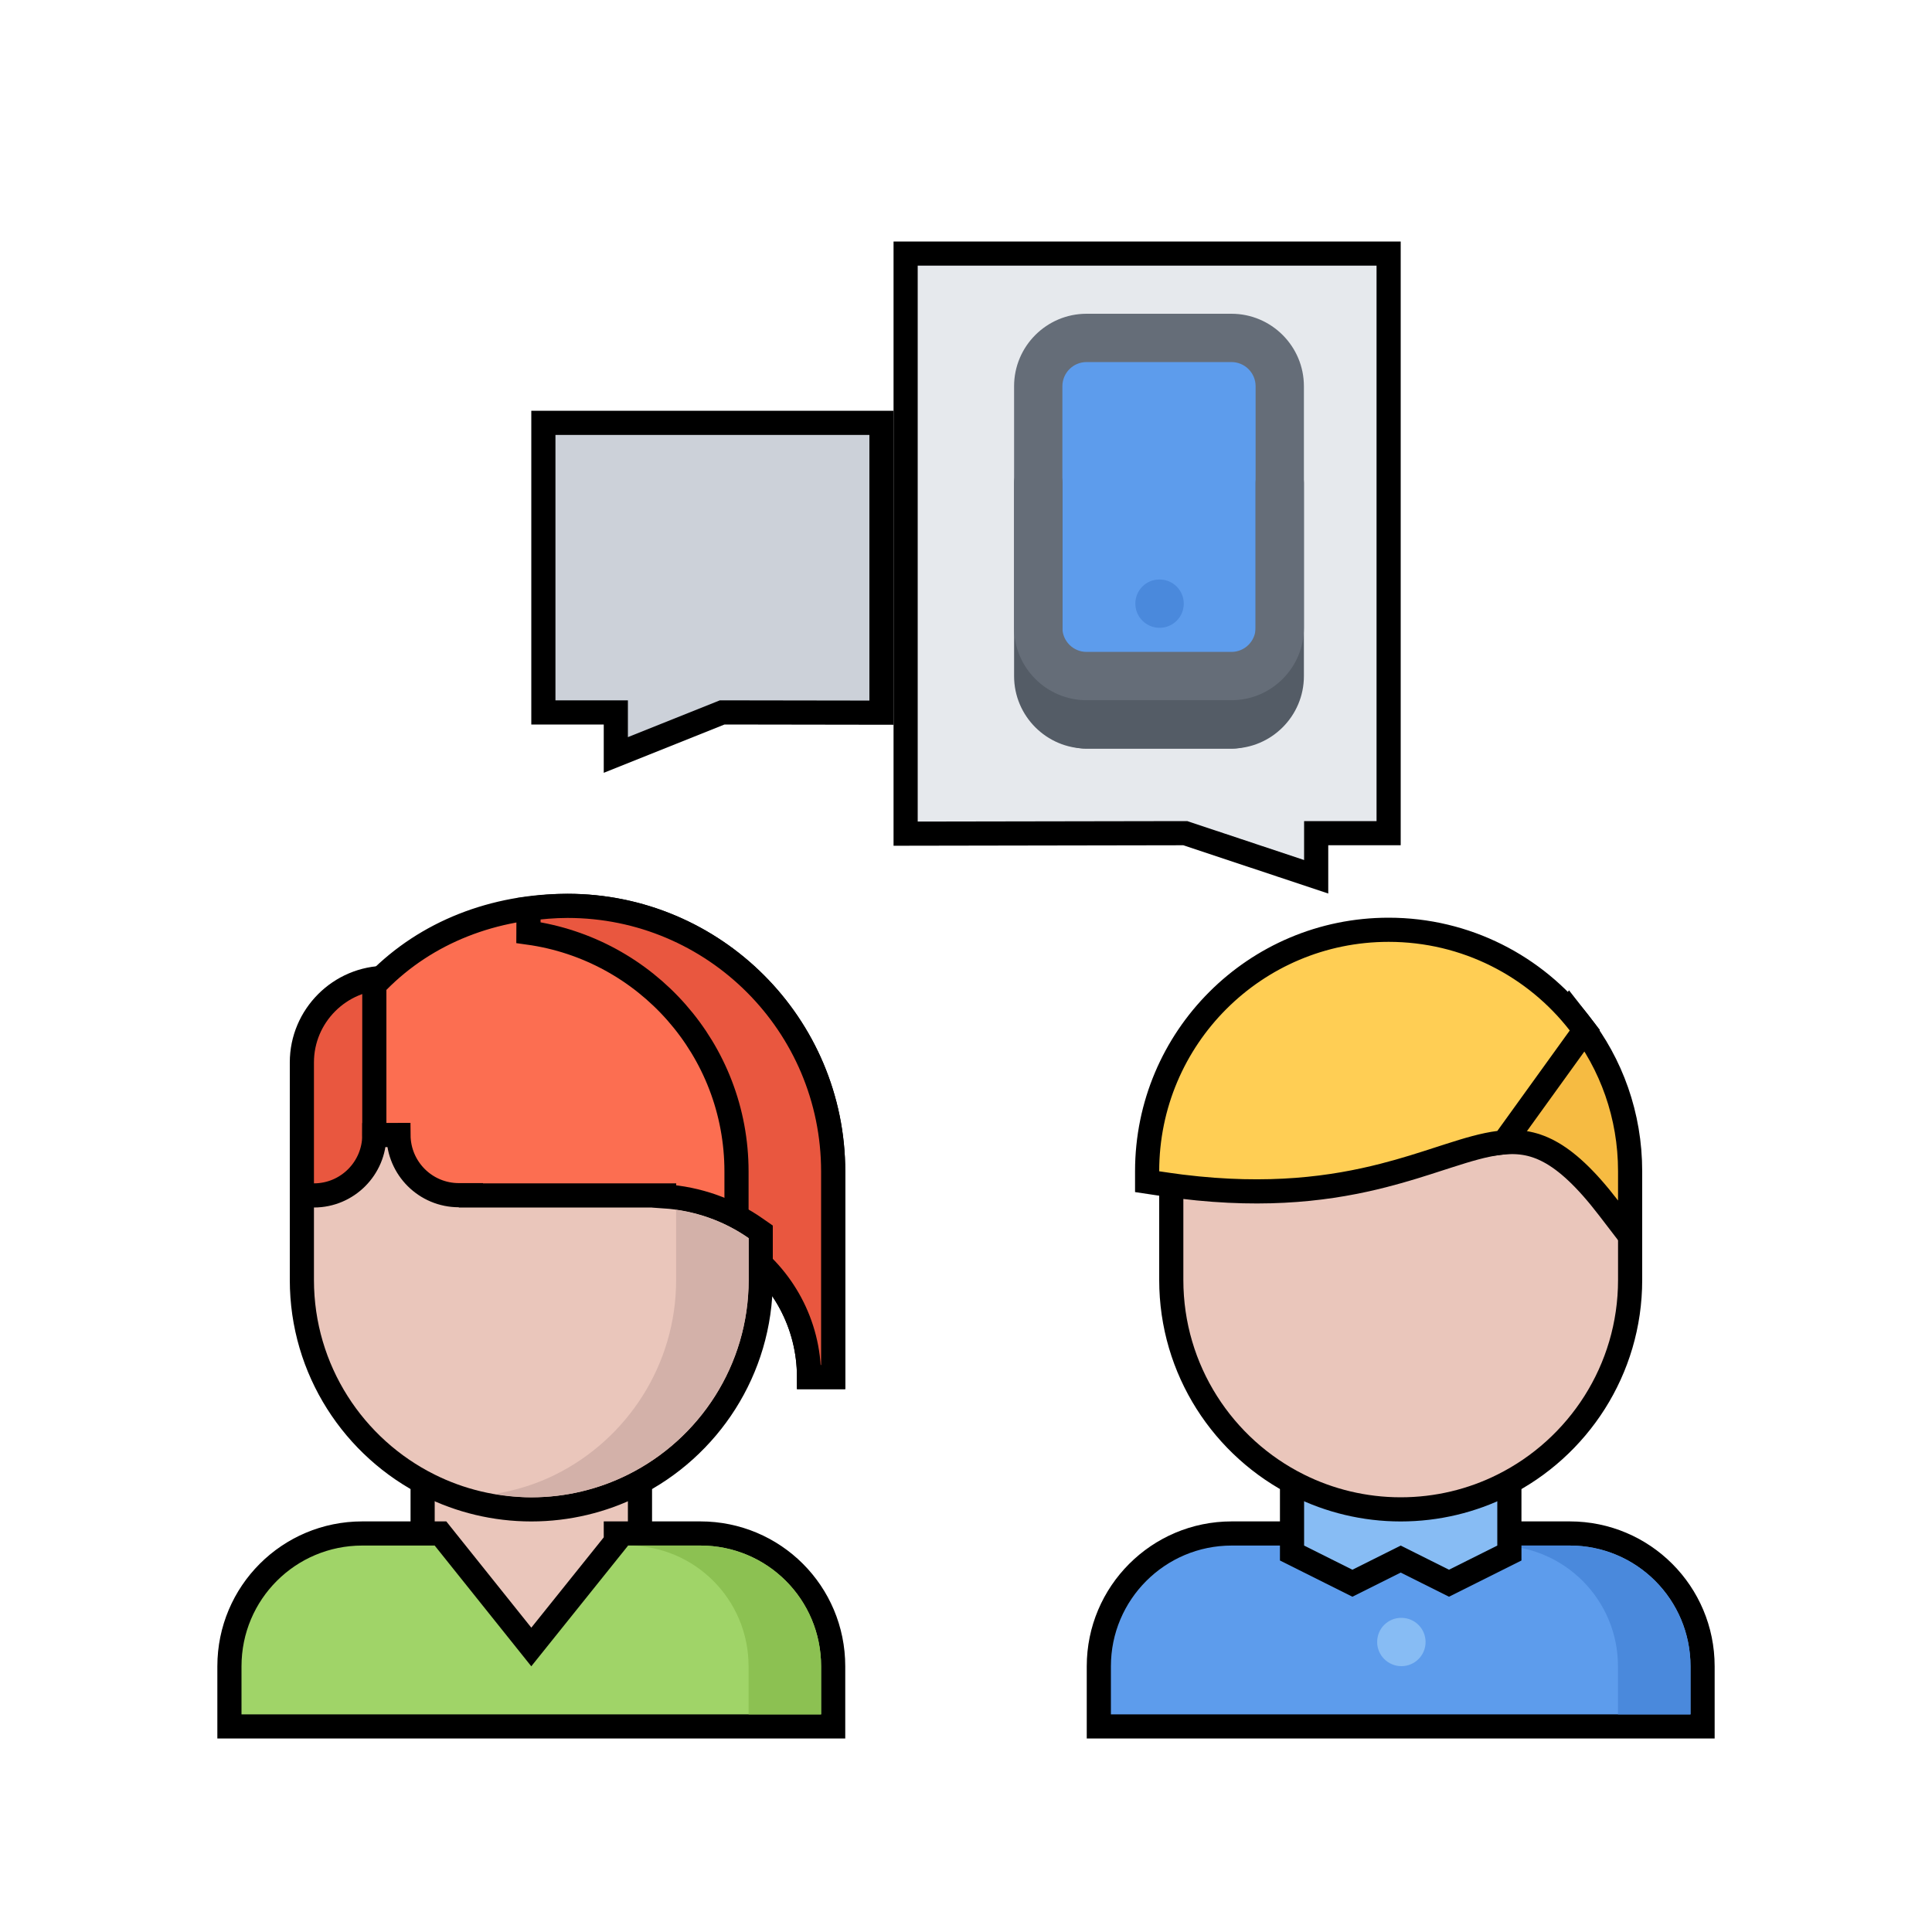
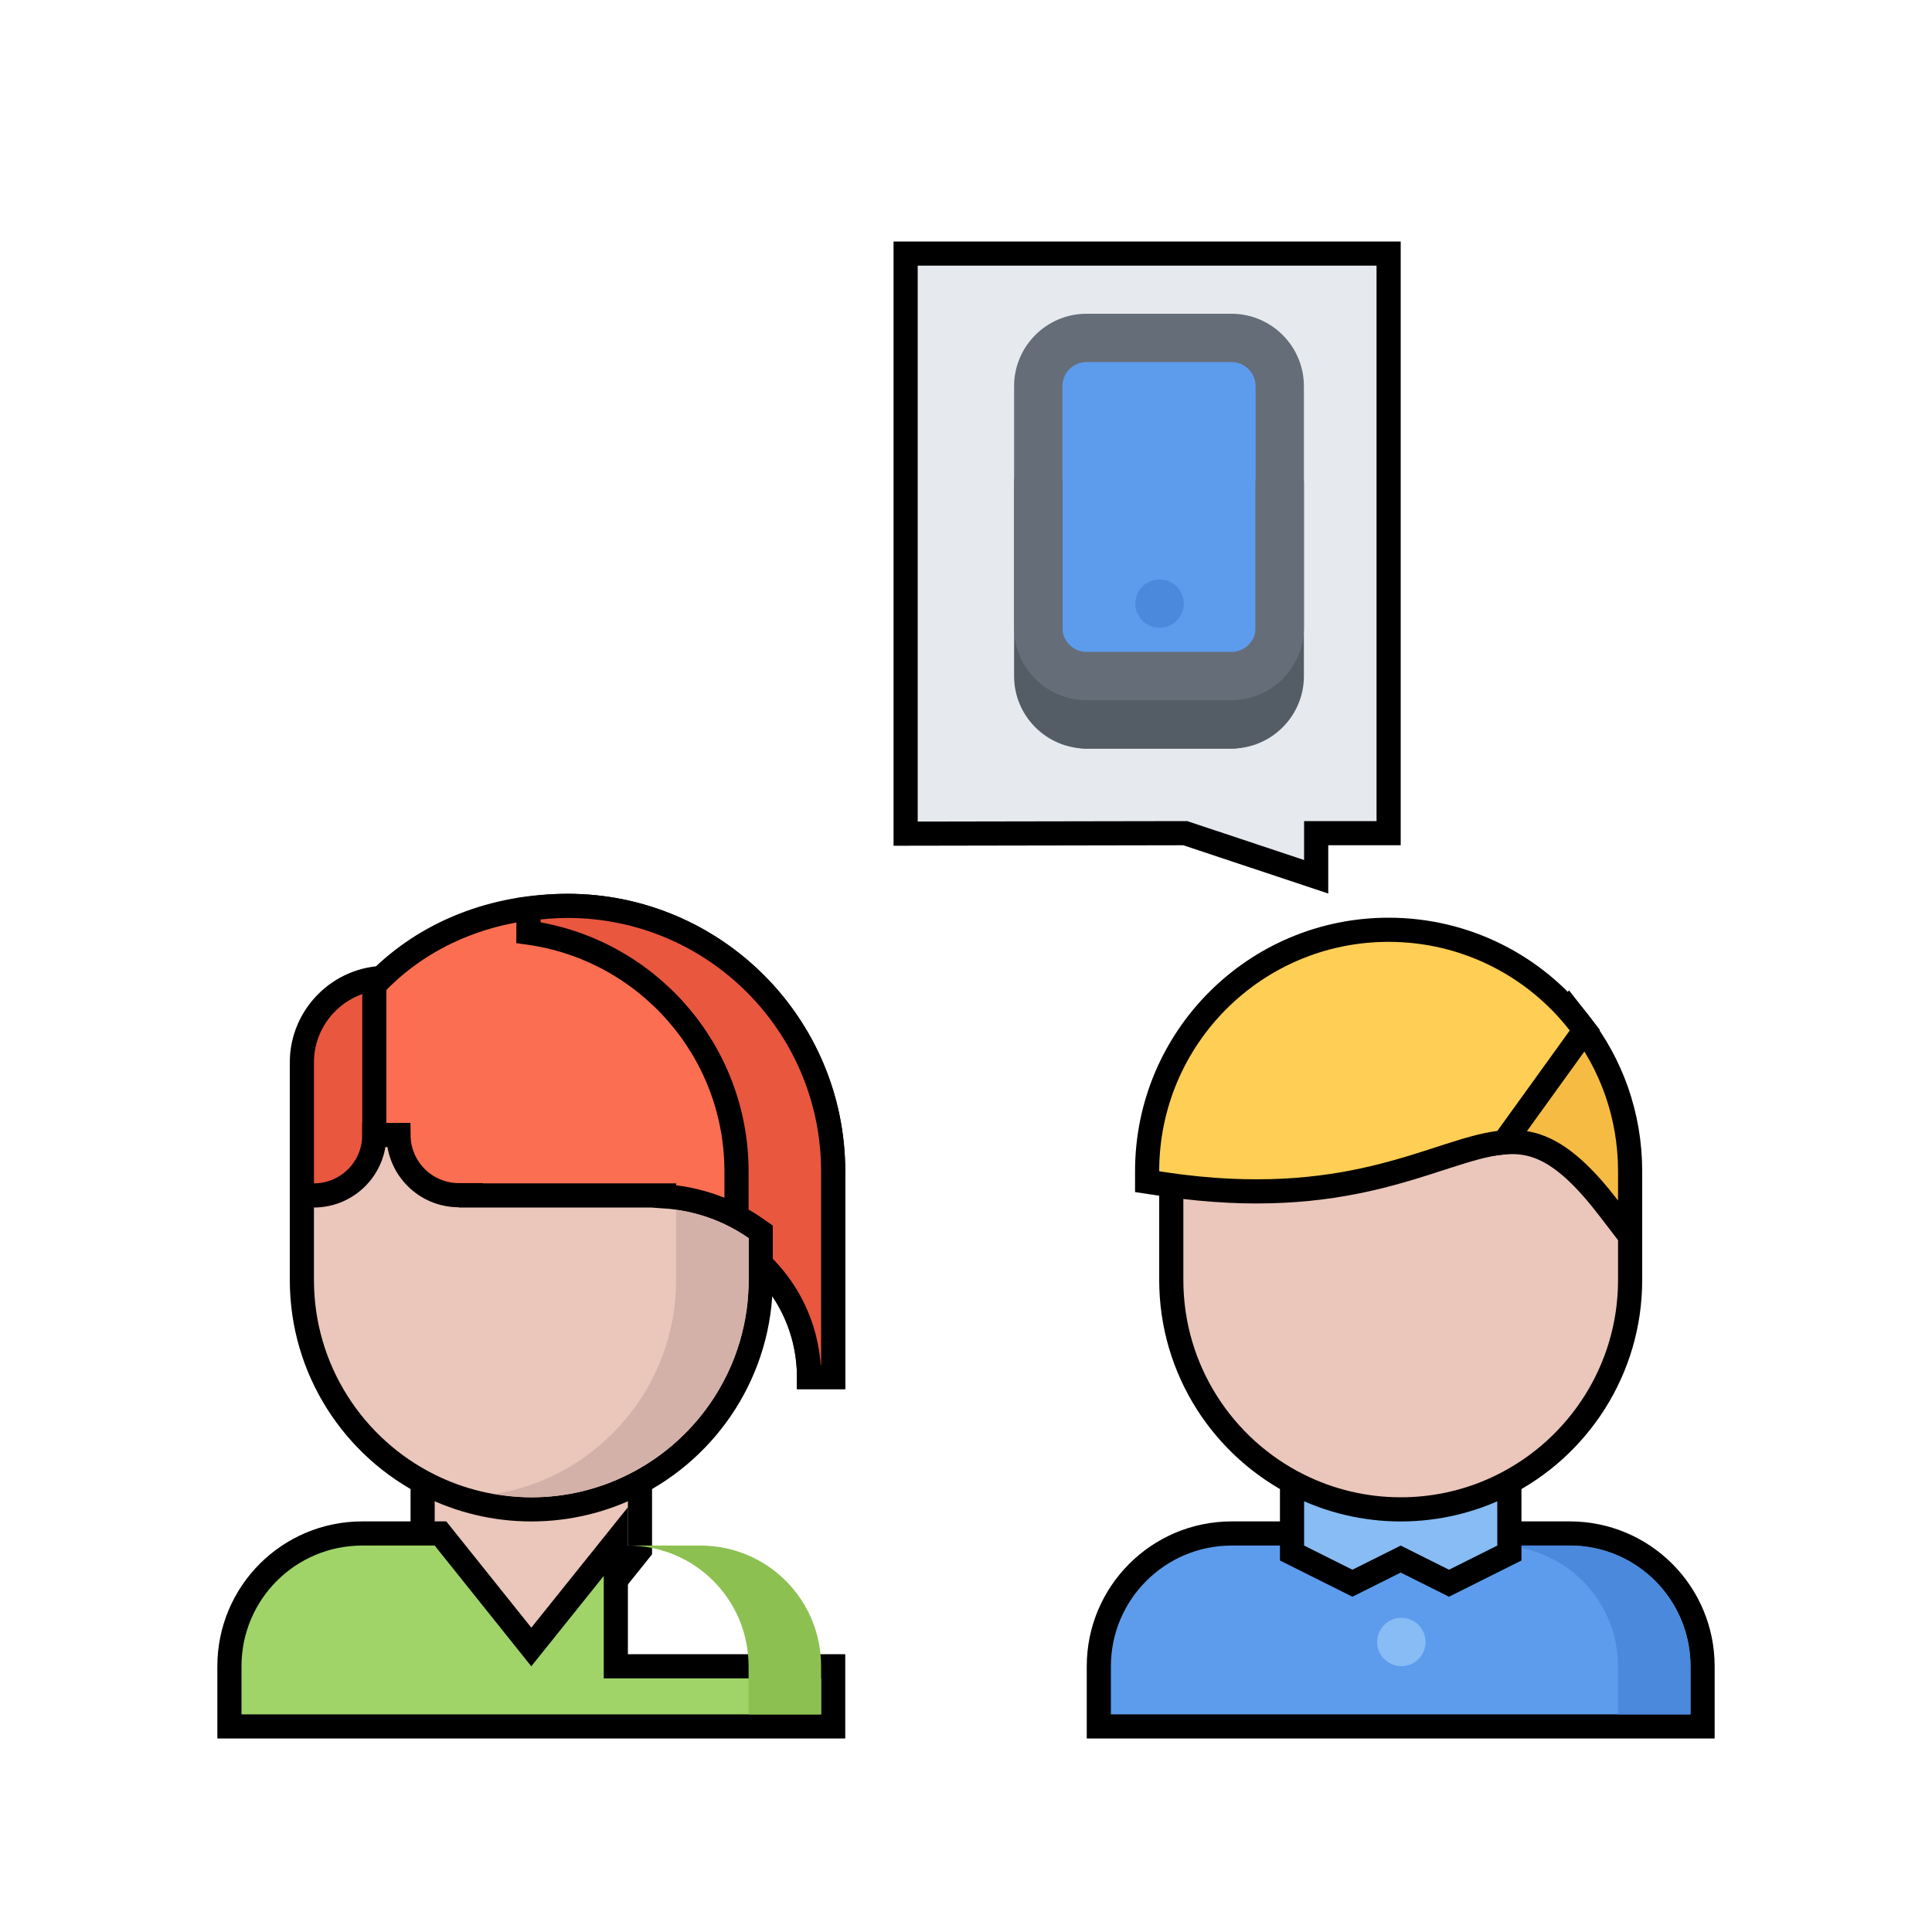
<svg xmlns="http://www.w3.org/2000/svg" width="80" height="80" viewBox="0 0 80 80" fill="none">
  <path d="M26.39 64.323L26.5 64.186V64.01V63.998V61.06V60.252L25.777 60.613C24.645 61.178 23.351 61.499 22 61.499C20.649 61.499 19.355 61.179 18.224 60.613L17.5 60.251V61.06V63.998V64.173L17.61 64.31L21.61 69.31L22 69.798L22.39 69.311L26.39 64.323Z" fill="#EAC6BB" stroke="black" />
  <path d="M49.158 34.526L49.081 34.5L48.999 34.5L37.5 34.52V31.012V17.01V10.5H57.5V34.5H55H54.5V35V36.306L49.158 34.526Z" fill="#E6E9ED" stroke="black" />
-   <path d="M29.814 29.536L25.5 31.262V30V29.5H25H22.5V17.51H36.5V29.51L30.001 29.5L29.904 29.5L29.814 29.536Z" fill="#CCD1D9" stroke="black" />
  <path d="M16.5 40.99V40.49H16C14.074 40.49 12.5 42.064 12.5 43.99V50V50.5H13C14.937 50.5 16.5 48.925 16.5 47V46.99V40.99Z" fill="#E9573F" stroke="black" />
  <path d="M27 50.52C28.293 50.52 29.494 50.893 30.5 51.537V51.541L30.714 51.691C32.396 52.861 33.5 54.812 33.5 57.02H34H34.5V48.51C34.5 42.435 29.576 37.51 23.5 37.51C20.451 37.51 17.657 38.595 15.644 40.639L15.5 40.785V40.99V46.99L15.5 47L15.5 47.003C15.511 48.767 16.811 50.214 18.5 50.455V50.5H19H26.5V50.52H27Z" fill="#FC6E51" stroke="black" />
  <path d="M21.886 37.627L21.881 38.618C26.748 39.294 30.497 43.459 30.497 48.51V51.268V51.536L30.5 51.538V51.541L30.714 51.691C32.396 52.861 33.5 54.812 33.5 57.02H34H34.5V48.51C34.5 42.435 29.576 37.51 23.5 37.51C22.944 37.51 22.406 37.56 21.886 37.627Z" fill="#E9573F" stroke="black" />
  <path d="M13 49.5H12.5V50V53C12.5 56.727 14.654 59.956 17.777 61.508C19.045 62.141 20.491 62.5 22 62.5C23.509 62.5 24.955 62.142 26.223 61.508C29.346 59.956 31.5 56.726 31.5 53V51.279V51.27V51.009L31.286 50.86C30.202 50.103 28.903 49.628 27.5 49.536V49.5H27H19.5V49.49H19C17.626 49.49 16.508 48.383 16.5 46.997L15.5 47C15.5 48.375 14.383 49.5 13 49.5Z" fill="#EAC6BB" stroke="black" />
  <path d="M27.997 50.098V53C27.997 56.529 25.957 59.59 22.997 61.061C22.226 61.446 21.381 61.709 20.498 61.86C20.989 61.942 21.488 62.001 22 62.001C23.43 62.001 24.8 61.661 26 61.062C28.96 59.591 31 56.531 31 53.001V51.28V51.27C30.127 50.66 29.104 50.254 27.997 50.098Z" fill="#D3B1A9" />
-   <path d="M34 71.488H34.5V70.988V68.998C34.5 65.952 32.046 63.498 29 63.498H26H25.5V63.834L22 68.198L18.39 63.686L18.24 63.498H18H15C11.964 63.498 9.5 65.951 9.5 68.998V70.988V71.488H10H34Z" fill="#A0D468" stroke="black" />
+   <path d="M34 71.488H34.5V70.988V68.998H26H25.5V63.834L22 68.198L18.39 63.686L18.24 63.498H18H15C11.964 63.498 9.5 65.951 9.5 68.998V70.988V71.488H10H34Z" fill="#A0D468" stroke="black" />
  <path d="M29 63.998H26C28.769 64 30.997 66.23 30.997 68.998V70.988H34V68.998C34 66.228 31.77 63.998 29 63.998Z" fill="#8CC152" />
  <path d="M58.224 63.551L58 63.439L57.776 63.551L56 64.439L54.224 63.551L54.118 63.498H54H51C47.964 63.498 45.5 65.962 45.5 68.998V70.988V71.488H46H70H70.5V70.988V68.998C70.5 65.963 68.047 63.498 65 63.498H62H61.882L61.776 63.551L60 64.439L58.224 63.551Z" fill="#5D9CEC" stroke="black" />
  <path d="M65 63.998H62C64.768 64 66.997 66.24 66.997 68.998V70.988H70V68.998C70 66.238 67.77 63.998 65 63.998Z" fill="#4A89DC" />
  <path d="M63.997 47.07V53C63.997 56.529 61.957 59.59 58.997 61.061C58.226 61.446 57.381 61.709 56.498 61.86C56.989 61.942 57.488 62.001 58 62.001C59.43 62.001 60.8 61.661 62 61.062C64.96 59.591 67 56.531 67 53.001V49.712C65.866 48.234 64.917 47.443 63.997 47.07Z" fill="#D3B1A9" />
  <path d="M62.5 61.061V60.253L61.777 60.614C60.645 61.179 59.351 61.5 58 61.5C56.649 61.5 55.355 61.179 54.223 60.614L53.5 60.253V61.061V63.999V64.308L53.776 64.446L55.776 65.446L56 65.558L56.224 65.446L58 64.558L59.776 65.446L60 65.558L60.224 65.446L62.224 64.446L62.5 64.308V63.999V61.061Z" fill="#87BCF4" stroke="black" />
  <path d="M52.99 29C52.99 30.102 52.09 31 50.99 31H44.99C43.889 31 42.99 30.102 42.99 29V25.99C42.99 27.092 43.889 27.99 44.99 27.99H50.99C52.09 27.99 52.99 27.092 52.99 25.99V29Z" fill="#545C66" />
  <path d="M52.99 21V25.99C52.99 27.092 52.09 27.99 50.99 27.99H44.99C43.889 27.99 42.99 27.092 42.99 25.99V21V15.99C42.99 14.9 43.889 13.99 44.99 13.99H50.99C52.09 13.99 52.99 14.9 52.99 15.99V21Z" fill="#5D9CEC" />
  <path d="M67.5 49.541V49.711V53C67.5 56.726 65.346 59.956 62.223 61.509C60.955 62.143 59.509 62.5 58 62.5C56.491 62.5 55.045 62.141 53.777 61.508C50.654 59.956 48.5 56.727 48.5 53V52.961V48.641V48.076L49.061 48.145C52.536 48.571 55.058 48.21 57.038 47.705C57.879 47.49 58.621 47.249 59.312 47.025C59.44 46.983 59.566 46.943 59.691 46.903C60.478 46.65 61.22 46.426 61.936 46.334L67.5 49.541ZM67.5 49.541L67.397 49.407M67.5 49.541L67.397 49.407M67.397 49.407C66.402 48.11 65.51 47.275 64.62 46.798M67.397 49.407L64.62 46.798M64.62 46.798C63.711 46.311 62.841 46.218 61.936 46.334L64.62 46.798Z" fill="#EAC6BB" stroke="black" />
  <path d="M66.603 50.015L67.5 51.184V49.711V48.5C67.5 46.187 66.721 44.057 65.394 42.362L64.984 41.838L64.594 42.377L61.594 46.538L60.92 47.473L62.064 47.326C62.8 47.231 63.454 47.308 64.148 47.679C64.86 48.06 65.648 48.771 66.603 50.015Z" fill="#F6BB42" stroke="black" />
  <path d="M65.406 42.962L65.624 42.659L65.395 42.364C63.574 40.015 60.71 38.5 57.5 38.5C51.974 38.5 47.5 42.974 47.5 48.5V48.931L47.926 48.995C48.267 49.046 48.611 49.095 48.937 49.137L48.939 49.137C52.554 49.58 55.202 49.206 57.285 48.673C58.16 48.45 58.935 48.198 59.626 47.974C59.753 47.933 59.876 47.893 59.996 47.855C60.788 47.6 61.45 47.404 62.063 47.326L62.279 47.298L62.406 47.123L65.406 42.962Z" fill="#FFCE54" stroke="black" />
  <path d="M58.03 68.992C57.477 68.992 57.025 68.545 57.025 67.992C57.025 67.439 57.467 66.992 58.019 66.992H58.03C58.582 66.992 59.03 67.439 59.03 67.992C59.03 68.545 58.582 68.992 58.03 68.992Z" fill="#87BCF4" />
  <path d="M50.992 30.996H44.991C43.337 30.996 41.991 29.65 41.991 27.996V19.996C41.991 19.443 42.438 18.996 42.991 18.996C43.544 18.996 43.991 19.443 43.991 19.996V27.996C43.991 28.547 44.439 28.996 44.991 28.996H50.992C51.544 28.996 51.992 28.547 51.992 27.996V19.996C51.992 19.443 52.439 18.996 52.992 18.996C53.545 18.996 53.992 19.443 53.992 19.996V27.996C53.992 29.65 52.646 30.996 50.992 30.996Z" fill="#545C66" />
  <path d="M50.992 28.994H44.991C43.337 28.994 41.991 27.648 41.991 25.994V15.992C41.991 14.338 43.337 12.992 44.991 12.992H50.992C52.646 12.992 53.992 14.338 53.992 15.992V25.994C53.992 27.648 52.646 28.994 50.992 28.994ZM44.991 14.992C44.439 14.992 43.991 15.441 43.991 15.992V25.994C43.991 26.545 44.439 26.994 44.991 26.994H50.992C51.544 26.994 51.992 26.545 51.992 25.994V15.992C51.992 15.441 51.544 14.992 50.992 14.992H44.991Z" fill="#656D78" />
  <path d="M48.017 25.996C47.464 25.996 47.012 25.549 47.012 24.996C47.012 24.443 47.454 23.996 48.006 23.996H48.017C48.569 23.996 49.017 24.443 49.017 24.996C49.017 25.549 48.568 25.996 48.017 25.996Z" fill="#4A89DC" />
</svg>